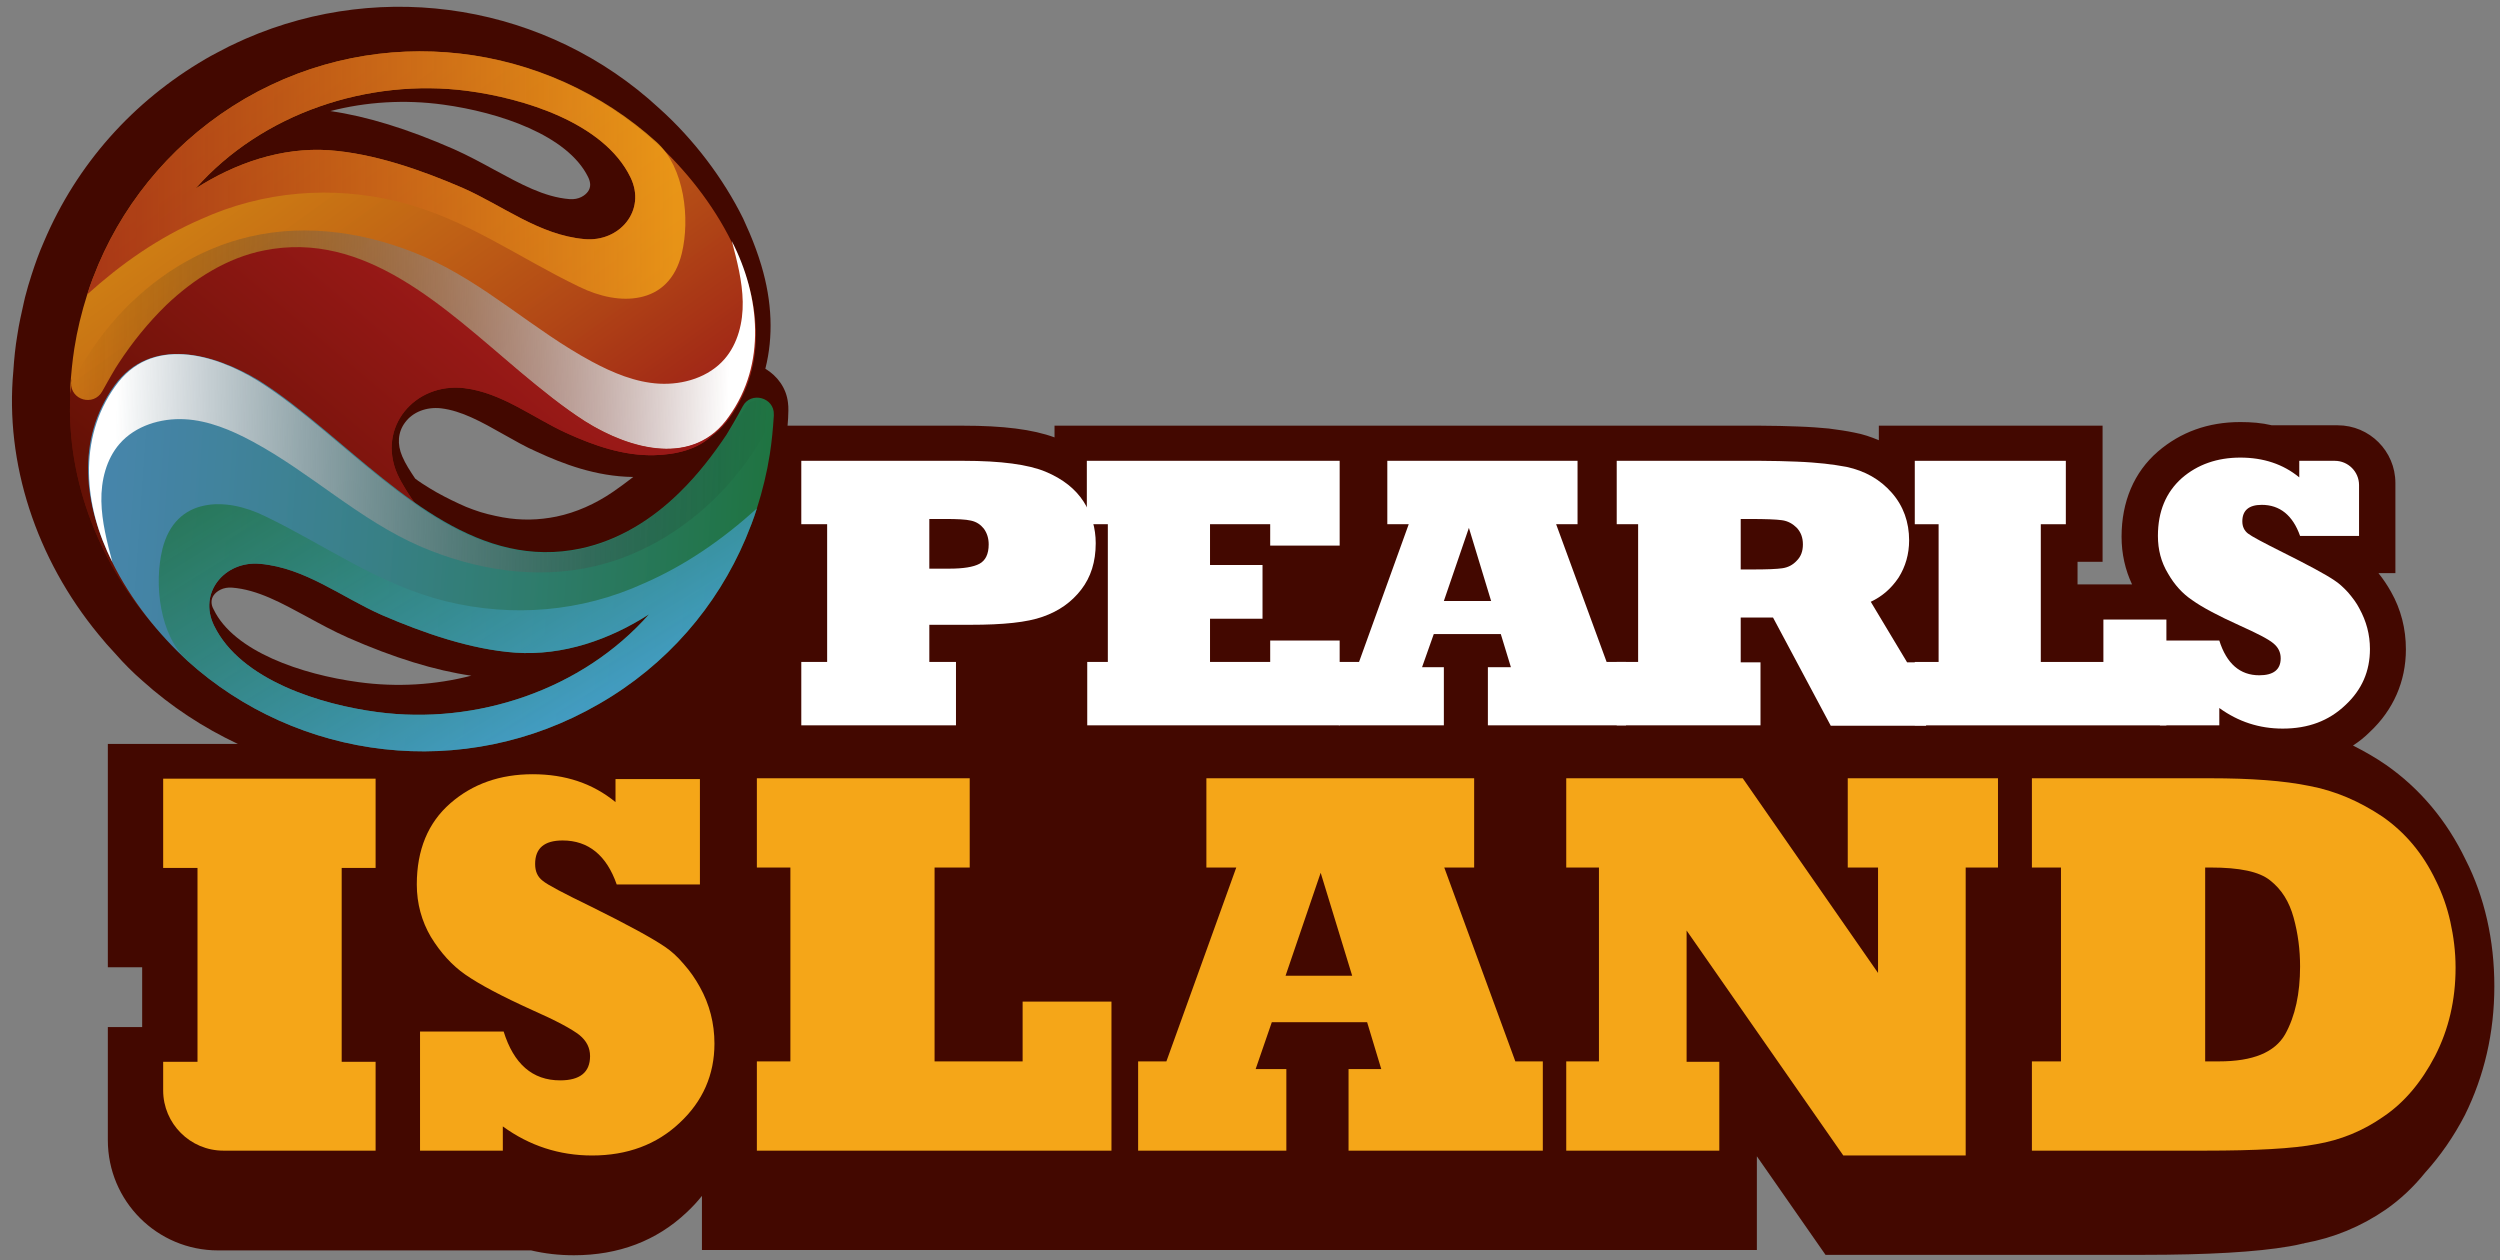
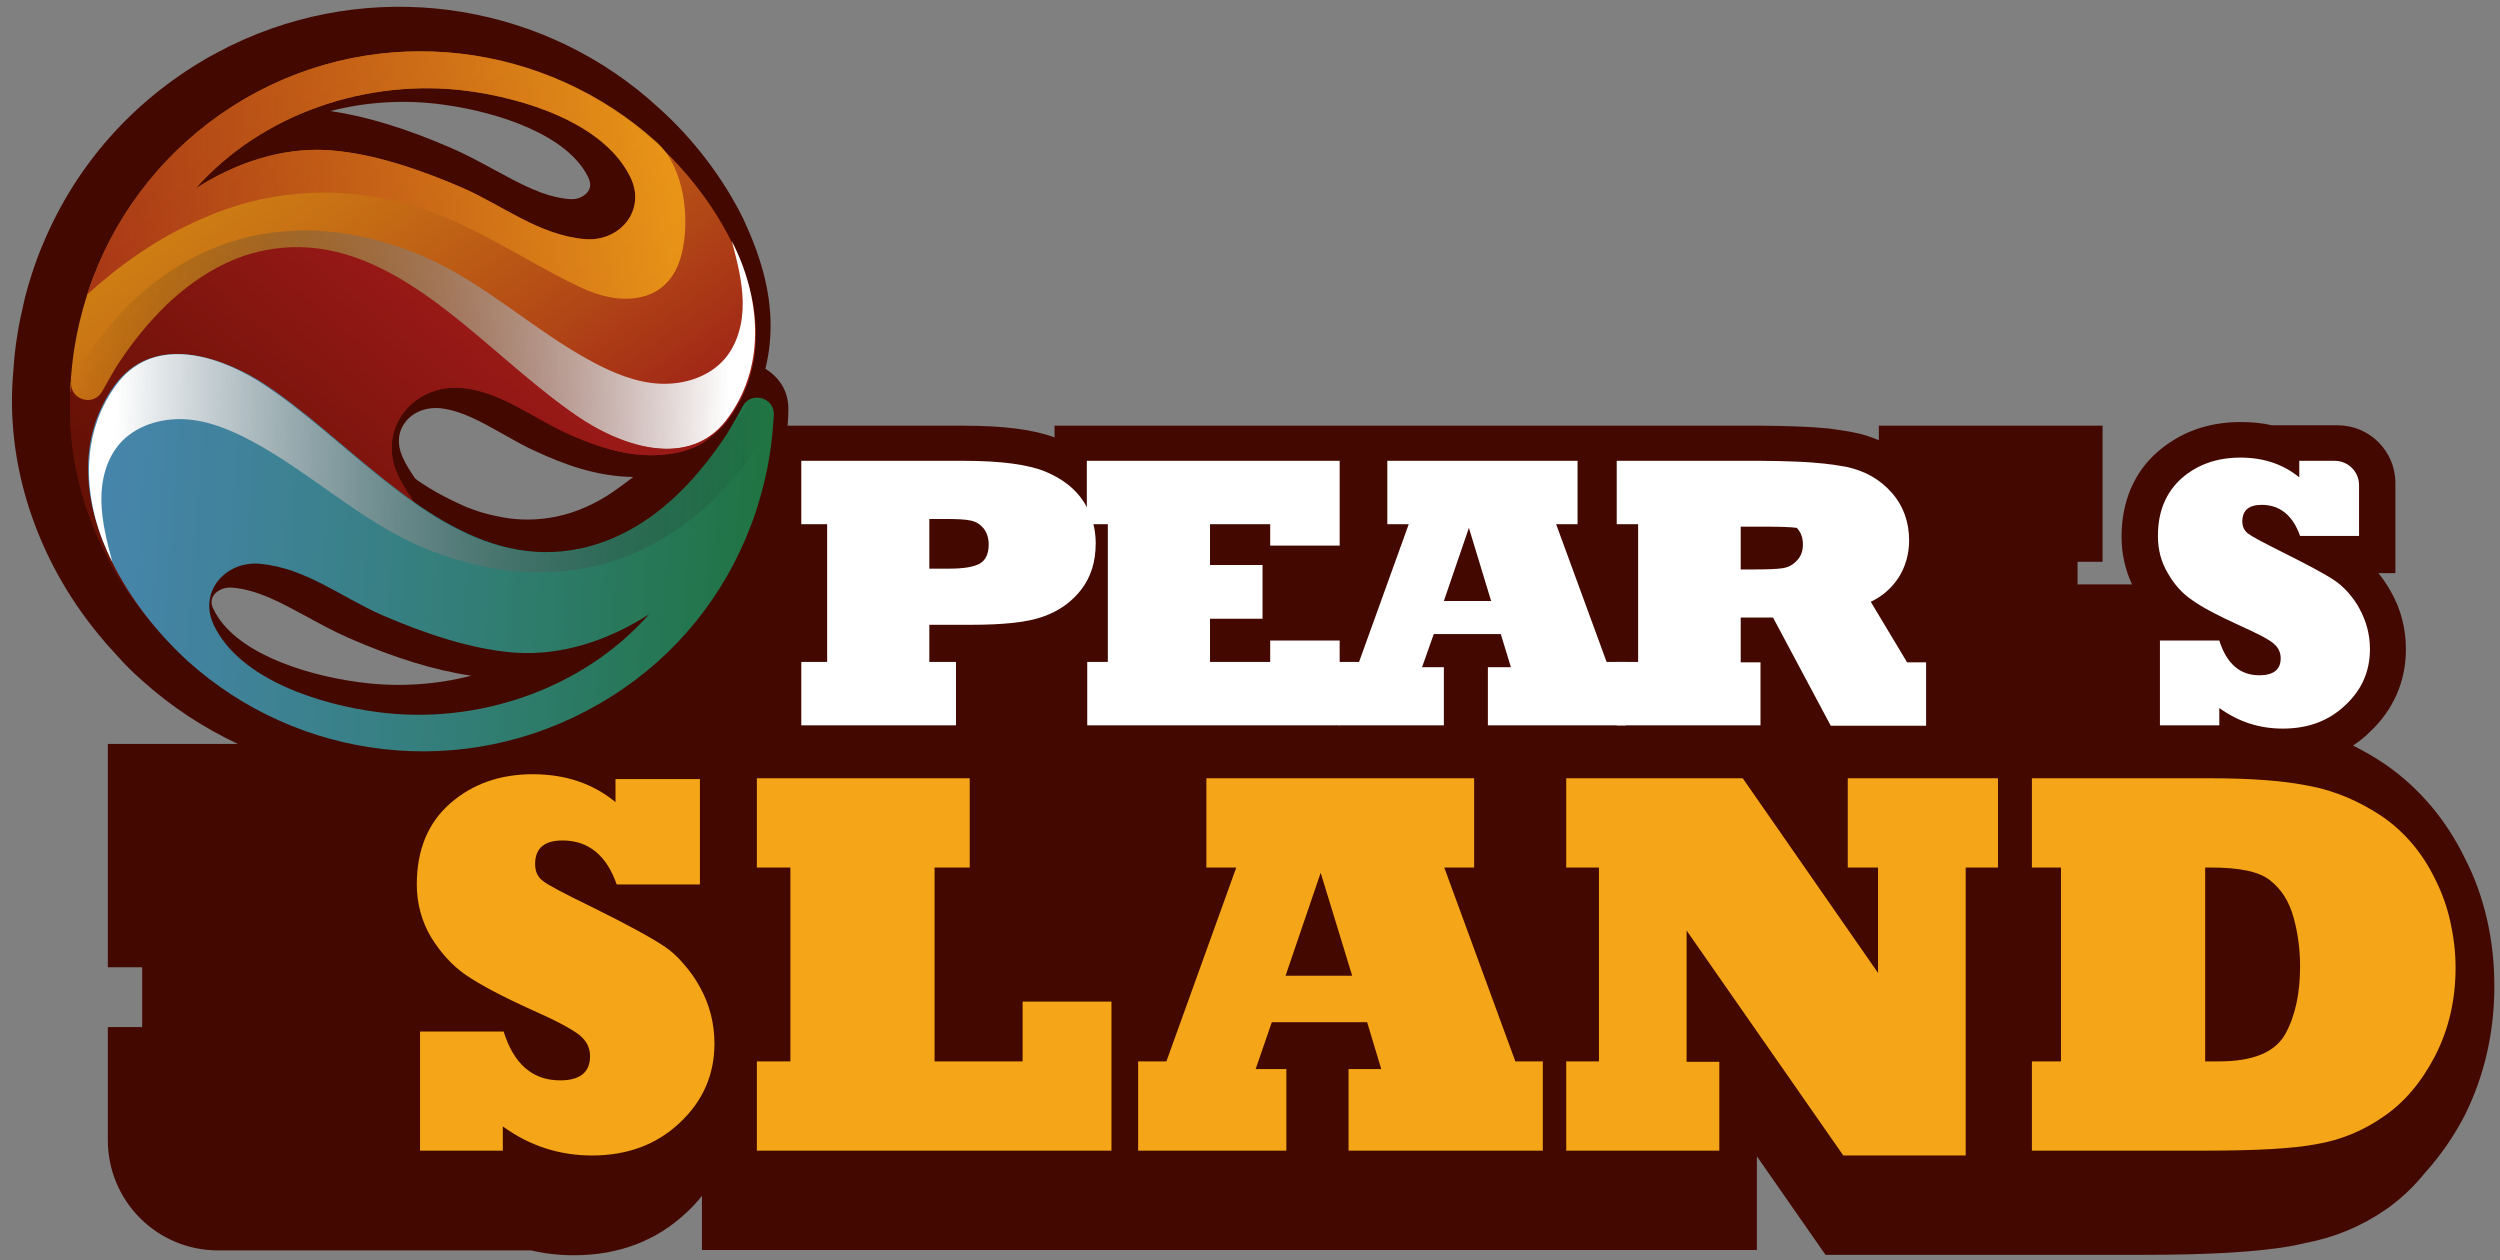
<svg xmlns="http://www.w3.org/2000/svg" version="1.1" id="Livello_1" x="0px" y="0px" viewBox="0 0 619 312" style="enable-background:new 0 0 619 312;" xml:space="preserve">
  <rect x="0" y="0" width="619" height="312" fill="#808080" stroke="none" />
  <style type="text/css">
	.st0{fill:#430800;}
	.st1{fill:#FFFFFF;}
	.st2{fill:#F5A618;}
	.st3{fill:url(#SVGID_1_);}
	.st4{fill:url(#SVGID_2_);}
	.st5{fill:url(#SVGID_3_);}
	.st6{fill:url(#SVGID_4_);}
	.st7{fill:url(#SVGID_5_);}
	.st8{fill:url(#SVGID_6_);}
	.st9{fill:url(#SVGID_7_);}
	.st10{fill:url(#SVGID_8_);}
</style>
  <g>
    <path class="st0" d="M617.6,244.2c0-5.7-0.6-11.2-1.8-16.5l0,0c-1.2-5.3-3-10.3-5.3-14.8c-4.7-9.8-11.4-17.7-19.7-23.5   c-2.6-1.8-5.4-3.4-8.2-4.8c1.5-1,2.8-2,4.1-3.3c5.9-5.5,9-12.6,9-20.5c0-5.1-1.2-9.9-3.7-14.3c-0.9-1.6-1.9-3.1-3.1-4.6h4.2v-22.3   c0-7.9-6.4-14.3-14.3-14.3h-16.3c-2.5-0.6-5.1-0.8-7.8-0.8c-8,0-14.8,2.5-20.4,7.3c-5.9,5.1-9,12.4-9,21.1c0,4.2,0.9,8.2,2.6,11.8   h-13.5v-5.6h6.2v-33.7h-55.4v3.6c-1.9-0.8-3.9-1.5-6.1-1.9c-1.9-0.4-4-0.7-6.3-1c-2.1-0.2-4.7-0.4-7.6-0.5c-2.8-0.1-6-0.2-9.3-0.2   h-70.7h-2.3H261.1v2.9c-5.4-2-12.8-2.9-22.6-2.9h-43.5c0.1-1.2,0.2-2.5,0.2-3.7l0-0.1c0-0.6,0-1.3-0.1-1.9   c-0.4-3.6-2.6-6.6-5.6-8.4c2-7.9,1.7-16.6-1-25.6c-0.8-2.7-1.8-5.4-2.9-8c-0.5-1.2-1.1-2.4-1.6-3.6c-4.9-9.9-12.2-19.6-20.8-27.3   C135.5,1.2,95.2-5.4,60.8,9.6c-1.3,0.6-2.7,1.2-4.1,1.9c-2.1,1.1-4.1,2.1-5.8,3.1c-18,10.5-31.9,26.1-40,45.2   c-1.2,2.7-2.2,5.5-3.1,8.3c-0.6,1.8-1.1,3.6-1.6,5.5l-0.3,1.3c-0.6,2.7-1.2,5.3-1.6,8c-0.5,2.9-0.8,5.9-1,9   c-2.1,22.7,5.6,46.4,21.1,65.2c1.2,1.5,2.6,3.1,4.2,4.8l0,0c2.1,2.4,4.3,4.6,6.6,6.6c7.2,6.5,15.2,11.7,23.7,15.7H26.7v15.2v24.9   v15.2h8.5v14.8h-8.5v15.2v6.6v6.2c0,15.1,12.2,27.3,27.3,27.3h36.3h7h31.7h2.5c3.4,0.8,6.9,1.2,10.6,1.2c11.1,0,20.5-3.6,27.9-10.6   c1.4-1.3,2.7-2.7,3.8-4.1v13.4h91.4h14.3h91.7h12.1h51.7v-23.2l17,24.4h15.4h20.6h42.4c16.4,0,28.3-0.7,36.4-2.1   c1.1-0.2,2.3-0.4,3.4-0.7c0.1,0,0.3,0,0.4-0.1c7.2-1.3,14-4.1,20.1-8.3c3.6-2.5,6.9-5.6,9.8-9.2c3.7-4.1,7-8.8,9.8-14.2   C615.1,266.4,617.6,255.7,617.6,244.2z M151.9,121.7c-4.5,3.1-9.3,5.2-14.1,6.2c-4.4,0.9-8.8,1-13.3,0.2c-1.2-0.2-2.4-0.5-3.7-0.8   c-0.6-0.2-1.2-0.3-1.8-0.5c-1.2-0.4-2.4-0.8-3.6-1.3c-2.3-1-4.8-2.2-7.3-3.6c-1.2-0.7-2.4-1.4-3.6-2.2c-0.6-0.4-1.2-0.8-1.7-1.2   c-1.2-1.8-2.4-3.6-3.2-5.5c-1.3-3-1.1-6,0.7-8.4c1.9-2.6,5.3-3.9,8.9-3.5c5.1,0.6,10.1,3.4,15.4,6.4c2.7,1.5,5.4,3.1,8.4,4.4   c6.3,2.9,14.5,6.1,23.8,6.2C155.1,119.4,153.5,120.6,151.9,121.7z M52.9,147.4c0.7-1,2.3-2.1,4.6-1.9c6.3,0.5,12.2,3.8,18.5,7.2   c3.3,1.8,6.6,3.6,10.2,5.2c11.4,5,21.5,8.1,30.5,9.4c-8.9,2.3-18.4,2.9-27.9,1.6c-14.1-1.9-30.9-7.6-35.9-18   C52.2,149.7,52.2,148.4,52.9,147.4z M145.6,43.8c0.7,1.4,0.7,2.6,0,3.6c-0.7,1-2.3,2.1-4.6,1.9c-6.3-0.5-12.2-3.8-18.5-7.2   c-3.3-1.8-6.6-3.6-10.2-5.2c-11.4-5-21.5-8.1-30.5-9.4c8.9-2.3,18.4-2.9,27.9-1.6C123.7,27.8,140.5,33.5,145.6,43.8z" />
    <g>
      <path class="st1" d="M236.7,179.6h-38.3v-15.7h6.4v-34.1h-6.4v-15.7h40.2c9.2,0,16,0.9,20.3,2.7c4.3,1.8,7.4,4.3,9.4,7.4    s3,6.6,3,10.3c0,4.6-1.2,8.4-3.6,11.5c-2.4,3.1-5.5,5.3-9.5,6.7c-3.9,1.4-9.8,2-17.9,2h-10.2v9.2h6.6V179.6z M230.1,128.5v12.3    h4.9c3.5,0,6-0.4,7.5-1.2c1.5-0.8,2.3-2.4,2.3-4.8c0-1.5-0.4-2.8-1.2-3.9c-0.8-1-1.8-1.7-3.2-2c-1.3-0.3-3.4-0.4-6.4-0.4H230.1z" />
      <path class="st1" d="M331.7,179.6h-62.5v-15.7h5.1v-34.1h-5.2v-15.7h62.6v21h-17.2v-5.3h-14.9v10.1h13v13.3h-13v10.7h14.9v-5.3    h17.2V179.6z" />
      <path class="st1" d="M357.5,179.6h-26v-15.7h5l12.3-34.1h-5.3v-15.7h47.1v15.7h-5.3l12.5,34.1h4.8v15.7h-34.2v-14.4h5.7l-2.5-8.2    H355l-2.9,8.2h5.4V179.6z M363.7,130.7l-6.2,18.1h11.7L363.7,130.7z" />
-       <path class="st1" d="M435.9,179.6h-35.6v-15.7h5.3v-34.1h-5.3v-15.7h35.6c3.2,0,6.2,0.1,8.9,0.2c2.7,0.1,5.1,0.3,7,0.5    c1.9,0.2,3.7,0.5,5.4,0.8c4.6,1,8.3,3.1,11.2,6.4c2.9,3.3,4.3,7.3,4.3,11.8c0,3.4-0.9,6.5-2.6,9.2c-1.8,2.7-4.1,4.7-6.9,6l9,15    h4.7v15.7h-23.6L439,152.9H431v11.1h4.9V179.6z M431,128.5v12.5h2.8c3.7,0,6.2-0.1,7.5-0.3c1.4-0.2,2.6-0.8,3.6-1.9    c1-1,1.5-2.3,1.5-4s-0.5-3-1.5-4.1c-1-1-2.2-1.7-3.7-1.9c-1.4-0.2-4.1-0.3-7.9-0.3H431z" />
-       <path class="st1" d="M536.5,179.6h-62.4v-15.7h5.9v-34.1h-5.9v-15.7h37.4v15.7h-6.2v34.1h15.5v-10.5h15.6V179.6z" />
+       <path class="st1" d="M435.9,179.6h-35.6v-15.7h5.3v-34.1h-5.3v-15.7h35.6c3.2,0,6.2,0.1,8.9,0.2c2.7,0.1,5.1,0.3,7,0.5    c1.9,0.2,3.7,0.5,5.4,0.8c4.6,1,8.3,3.1,11.2,6.4c2.9,3.3,4.3,7.3,4.3,11.8c0,3.4-0.9,6.5-2.6,9.2c-1.8,2.7-4.1,4.7-6.9,6l9,15    h4.7v15.7h-23.6L439,152.9H431v11.1h4.9V179.6z M431,128.5v12.5h2.8c3.7,0,6.2-0.1,7.5-0.3c1.4-0.2,2.6-0.8,3.6-1.9    c1-1,1.5-2.3,1.5-4s-0.5-3-1.5-4.1c-1.4-0.2-4.1-0.3-7.9-0.3H431z" />
      <path class="st1" d="M549.5,179.6h-14.7v-21h14.7c1.8,5.7,5.1,8.6,9.9,8.6c3.5,0,5.3-1.4,5.3-4.2c0-1.5-0.6-2.7-1.8-3.7    c-1.3-1.1-4.1-2.5-8.3-4.4c-5.3-2.4-9.3-4.5-11.8-6.3c-2.4-1.6-4.4-3.8-6-6.6c-1.7-2.8-2.5-5.9-2.5-9.3c0-6.1,2-10.8,5.9-14.3    c3.9-3.4,8.8-5.1,14.5-5.1c5.7,0,10.6,1.6,14.6,4.9v-4.1h8.8c3.3,0,6,2.7,6,6v12.6h-14.6c-1.8-5.1-5-7.7-9.5-7.7    c-3.2,0-4.8,1.4-4.8,4.1c0,1.3,0.5,2.3,1.4,3c0.9,0.7,3.7,2.2,8.5,4.6c6.4,3.2,10.7,5.5,12.9,7c1.1,0.7,2.2,1.7,3.4,3    c1.1,1.3,2.1,2.6,2.8,4c1.7,3.1,2.6,6.4,2.6,10c0,5.5-2,10.1-6.1,13.9c-4.1,3.9-9.2,5.8-15.5,5.8c-5.8,0-11-1.7-15.7-5.1V179.6z" />
    </g>
    <g>
-       <path class="st2" d="M93,284.9H55.3c-8.2,0-14.9-6.7-14.9-14.9v-7.1h8.5v-48h-8.5v-22.1H93v22.1h-8.4v48H93V284.9z" />
      <path class="st2" d="M124.7,284.9H104v-29.5h20.7c2.5,8,7.1,12.1,14,12.1c4.9,0,7.4-2,7.4-6c0-2.1-0.9-3.8-2.6-5.2    c-1.9-1.5-5.8-3.6-11.7-6.2c-7.5-3.4-13-6.3-16.6-8.8c-3.3-2.3-6.1-5.4-8.5-9.3c-2.3-3.9-3.5-8.3-3.5-13c0-8.6,2.8-15.3,8.3-20.1    c5.5-4.8,12.3-7.2,20.4-7.2s14.9,2.3,20.5,6.9v-5.7h20.9V219h-20.6c-2.5-7.2-7-10.9-13.4-10.9c-4.5,0-6.8,1.9-6.8,5.8    c0,1.9,0.6,3.2,1.9,4.2c1.2,1,5.2,3.1,12,6.4c9.1,4.5,15.1,7.8,18.2,9.9c1.5,1,3.1,2.4,4.7,4.3c1.6,1.8,2.9,3.7,4,5.7    c2.4,4.3,3.6,9,3.6,14c0,7.7-2.9,14.3-8.6,19.6c-5.7,5.4-13,8.1-21.7,8.1c-8.1,0-15.5-2.4-22.1-7.2V284.9z" />
      <path class="st2" d="M275.1,284.9h-87.7v-22.1h8.3v-48h-8.3v-22.1h52.7v22.1h-8.7v48h21.8v-14.8h22V284.9z" />
      <path class="st2" d="M318.3,284.9h-36.5v-22.1h7l17.3-48h-7.4v-22.1H365v22.1h-7.4l17.6,48h6.8v22.1h-48.1v-20.2h8.1l-3.5-11.6    h-23.6l-4,11.6h7.6V284.9z M327,216.1l-8.7,25.5h16.5L327,216.1z" />
      <path class="st2" d="M425.6,284.9h-37.8v-22.1h8.1v-48h-8.1v-22.1h43.7l33.5,48.2v-26.1h-7.5v-22.1h37.2v22.1h-8v71.3h-30.3    l-38.8-55.7v32.5h8.1V284.9z" />
      <path class="st2" d="M546,284.9h-42.9v-22.1h7.2v-48h-7.2v-22.1h44.1c10.1,0,18.3,0.6,24.6,1.9c6.4,1.2,12.4,3.8,18.1,7.6    c5.6,3.9,10,9.1,13.2,15.8c1.6,3.2,2.8,6.6,3.6,10.2c0.8,3.6,1.3,7.4,1.3,11.4c0,8-1.7,15.3-5.1,21.9c-3.4,6.5-7.6,11.5-12.8,15    c-5,3.5-10.6,5.8-16.6,6.8C567.8,284.4,558.5,284.9,546,284.9z M546,214.8v48h3.4c8.4,0,13.8-2.2,16.4-6.7    c2.5-4.5,3.7-10.1,3.7-16.8c0-4.1-0.5-8.1-1.6-12.1c-1.1-4-3-7-5.8-9.2c-2.7-2.2-7.6-3.2-14.7-3.2H546z" />
    </g>
    <g>
      <linearGradient id="SVGID_1_" gradientUnits="userSpaceOnUse" x1="443.519" y1="-113.434" x2="501.877" y2="-207.719" gradientTransform="matrix(0.526 0.85 -0.85 0.526 -285.863 -208.069)">
        <stop offset="3.297662e-03" style="stop-color:#651105" />
        <stop offset="1" style="stop-color:#991917" />
      </linearGradient>
      <path class="st3" d="M28.1,139.5c-7-14-9-30,0.6-43.5c8.9-12.4,24.6-8.1,35.7-1.1c5.4,3.4,10.8,7.7,16.3,12.3    c7.3,6.1,14.7,12.7,22.5,18.1c-1.8-2.6-3.5-5.1-4.8-7.9c-5.1-11.6,4.3-22.7,16.5-21.3c9.3,1.1,17,7.3,25.3,11.1    c6.8,3.1,14.2,5.7,21.8,5.5c5.1-0.1,11.1-1.4,14.6-5.2c-9.2,7-22.2,2.9-31.8-3.2c-5.4-3.5-10.7-7.8-16.2-12.4    c-18.8-15.9-38.3-34.9-63.2-29.9C56.3,63.8,48,69,41.1,75.6c-4.4,4.3-8.3,9.1-11.7,14.3c-0.9,1.3-2.4,4-4.1,7    c-2.1,3.8-7.9,2.2-7.7-2.2c0-0.1,0-0.1,0-0.2c0-0.2,0-0.5,0.1-0.7c-2.2,21.4,5.3,42.9,19,59.4c1.2,1.5,2.5,2.9,3.9,4.4    C35.7,152.3,31.4,146.2,28.1,139.5z" />
      <g>
        <linearGradient id="SVGID_2_" gradientUnits="userSpaceOnUse" x1="-439.045" y1="-539.06" x2="-520.447" y2="-426.02" gradientTransform="matrix(1 0 0 -1 580.732 -402.579)">
          <stop offset="4.352120e-03" style="stop-color:#991917" />
          <stop offset="0.982" style="stop-color:#F5A618;stop-opacity:0.8" />
        </linearGradient>
        <path class="st4" d="M24.4,65.4c-1,2.4-2,4.9-2.8,7.5c-1.4,4.4-2.5,8.9-3.2,13.4c-0.5,3.2-0.8,6.4-1,9.6c0,0.1,0,0.1,0,0.2     c-0.2,4.3,5.7,5.9,7.7,2.1c1.6-3,3.2-5.7,4-7c3.4-5.1,7.2-10,11.6-14.3c6.8-6.7,15.1-11.9,24.5-13.9     c24.8-5.3,44.5,13.5,63.4,29.3c5.5,4.6,10.9,8.9,16.3,12.3c11.1,6.9,26.8,11.3,35.7-1.1c9.7-13.5,7.6-29.5,0.6-43.5     c-4.7-9.6-11.7-18.2-18.7-24.6C135.3,10.5,94.2,5,60.7,24.4C43.9,34.2,31.5,48.8,24.4,65.4z M115.7,22.5     c13.7,1.8,33.8,7.8,40.4,21.4c4,8.2-2.7,16.1-11.4,15.3c-11.2-1-20.2-8.3-30.2-12.7c-10.2-4.4-21.9-8.5-33-9.3     c-11.8-0.8-23.3,3.2-33.1,9.5C64.9,28,91.2,19.3,115.7,22.5z" />
        <linearGradient id="SVGID_3_" gradientUnits="userSpaceOnUse" x1="-559.105" y1="-445.885" x2="-411.019" y2="-445.885" gradientTransform="matrix(1 0 0 -1 580.732 -402.579)">
          <stop offset="4.671720e-03" style="stop-color:#991917;stop-opacity:0.7" />
          <stop offset="0.982" style="stop-color:#F5A618;stop-opacity:0.8" />
        </linearGradient>
        <path class="st5" d="M24.4,65.4c-1,2.4-2,4.9-2.8,7.5c8.4-7.6,17.7-14.1,28.1-18.6c15.4-7,32.4-8.4,48.8-4.4     c16.7,4.1,29.7,13.8,44.9,21.1c5.1,2.5,10.5,3.6,15.1,2.6c4.8-1,8.7-4.3,10.3-10.8c2.1-8.6,0.7-21.3-6.2-27.6     C135.3,10.5,94.2,5,60.7,24.4C43.9,34.2,31.5,48.8,24.4,65.4z M115.7,22.5c13.7,1.8,33.8,7.8,40.4,21.4c4,8.2-2.7,16.1-11.4,15.3     c-11.2-1-20.2-8.3-30.2-12.7c-10.2-4.4-21.9-8.5-33-9.3c-11.8-0.8-23.3,3.2-33.1,9.5C64.9,28,91.2,19.3,115.7,22.5z" />
        <linearGradient id="SVGID_4_" gradientUnits="userSpaceOnUse" x1="469.926" y1="1092.609" x2="554.306" y2="954.558" gradientTransform="matrix(0.502 0.865 -0.865 0.502 728.138 -872.792)">
          <stop offset="0" style="stop-color:#000000;stop-opacity:0" />
          <stop offset="1" style="stop-color:#FFFFFF" />
        </linearGradient>
        <path class="st6" d="M145,104.4c-5.4-3.4-10.8-7.7-16.3-12.3c-18.9-15.8-38.6-34.6-63.4-29.3c-9.4,2-17.7,7.3-24.5,13.9     c-4.4,4.3-8.2,9.2-11.6,14.3c-1.1,1.7-3,4.2-4.9,7.1c-2.1,3.1-7,1.6-6.9-2.2l0-0.2c3.1-6.3,7-12.1,11.7-17.3     c8.7-9.6,20.1-16.9,32.7-19.8c14.5-3.4,29.6-0.9,43.1,4.9c15.2,6.6,27.1,18.2,41.6,26c5.2,2.8,10.9,5.2,16.8,5.5     c5.9,0.3,12.2-1.6,16.1-6.1c3.3-3.8,4.6-9.1,4.5-14.2c-0.1-5.1-1.4-10.1-2.7-15c7,13.6,8.6,30.4-0.7,43.4     C171.8,115.7,156.1,111.3,145,104.4z" />
      </g>
      <linearGradient id="SVGID_5_" gradientUnits="userSpaceOnUse" x1="467.95" y1="-84.046" x2="440.609" y2="-167.4" gradientTransform="matrix(0.526 0.85 -0.85 0.526 -258.528 -207.924)">
        <stop offset="3.297662e-03" style="stop-color:#651105" />
        <stop offset="1" style="stop-color:#991917" />
      </linearGradient>
      <path class="st7" d="M28.1,139.5c-7-14-9-30,0.6-43.5c8.9-12.4,24.6-8.1,35.7-1.1c5.4,3.4,10.8,7.7,16.3,12.3    c7.3,6.1,14.7,12.7,22.5,18.1c-1.8-2.6-3.5-5.1-4.8-7.9c-5.1-11.6,4.3-22.7,16.5-21.3c9.3,1.1,17,7.3,25.3,11.1    c6.8,3.1,14.2,5.7,21.8,5.5c5.1-0.1,11.1-1.4,14.6-5.2c-9.2,7-22.2,2.9-31.8-3.2c-5.4-3.5-10.7-7.8-16.2-12.4    c-18.8-15.9-38.3-34.9-63.2-29.9C56.3,63.8,48,69,41.1,75.6c-4.4,4.3-8.3,9.1-11.7,14.3c-0.9,1.3-2.4,4-4.1,7    c-2.1,3.8-7.9,2.2-7.7-2.2c0-0.1,0-0.1,0-0.2c0-0.2,0-0.5,0.1-0.7c-2.2,21.4,5.3,42.9,19,59.4c1.2,1.5,2.5,2.9,3.9,4.4    C35.7,152.3,31.4,146.2,28.1,139.5z" />
      <g>
        <linearGradient id="SVGID_6_" gradientUnits="userSpaceOnUse" x1="552.168" y1="-220.797" x2="450.954" y2="-80.245" gradientTransform="matrix(0.526 0.85 -0.85 0.526 -285.863 -208.069)">
          <stop offset="4.352120e-03" style="stop-color:#1E733F" />
          <stop offset="0.982" style="stop-color:#48A4D7;stop-opacity:0.8" />
        </linearGradient>
        <path class="st8" d="M184.6,133.4c1-2.4,2-4.9,2.8-7.5c1.4-4.4,2.5-8.9,3.2-13.4c0.5-3.2,0.8-6.4,1-9.6c0-0.1,0-0.1,0-0.2     c0.2-4.3-5.7-5.9-7.7-2.1c-1.6,3-3.2,5.7-4,7c-3.4,5.1-7.2,10-11.6,14.3c-6.8,6.7-15.1,11.9-24.5,13.9     c-24.8,5.3-44.5-13.5-63.4-29.3c-5.5-4.6-10.9-8.9-16.3-12.3C53,87.5,37.3,83.1,28.3,95.5C18.7,109,20.8,125,27.7,139     c4.7,9.6,11.7,18.2,18.7,24.6c27.3,24.7,68.4,30.1,101.9,10.7C165.2,164.6,177.5,150.1,184.6,133.4z M93.4,176.3     c-13.7-1.8-33.8-7.8-40.4-21.4c-4-8.2,2.7-16.1,11.4-15.3c11.2,1,20.2,8.3,30.2,12.7c10.2,4.4,21.9,8.5,33,9.3     c11.8,0.8,23.3-3.2,33.1-9.5C144.2,170.8,117.9,179.6,93.4,176.3z" />
        <linearGradient id="SVGID_7_" gradientUnits="userSpaceOnUse" x1="459.671" y1="-156.439" x2="553.747" y2="-156.439" gradientTransform="matrix(0.526 0.85 -0.85 0.526 -285.863 -208.069)">
          <stop offset="4.671720e-03" style="stop-color:#1E733F;stop-opacity:0.7" />
          <stop offset="0.982" style="stop-color:#48A4D7;stop-opacity:0.8" />
        </linearGradient>
-         <path class="st9" d="M184.6,133.4c1-2.4,2-4.9,2.8-7.5c-8.4,7.6-17.7,14.1-28.1,18.6c-15.4,7-32.4,8.4-48.8,4.4     c-16.7-4.1-29.7-13.8-44.9-21.1c-5.1-2.5-10.5-3.6-15.1-2.6c-4.8,1-8.7,4.3-10.3,10.8c-2.1,8.6-0.7,21.3,6.2,27.6     c27.3,24.7,68.4,30.1,101.9,10.7C165.2,164.6,177.5,150.1,184.6,133.4z M93.4,176.3c-13.7-1.8-33.8-7.8-40.4-21.4     c-4-8.2,2.7-16.1,11.4-15.3c11.2,1,20.2,8.3,30.2,12.7c10.2,4.4,21.9,8.5,33,9.3c11.8,0.8,23.3-3.2,33.1-9.5     C144.2,170.8,117.9,179.6,93.4,176.3z" />
        <linearGradient id="SVGID_8_" gradientUnits="userSpaceOnUse" x1="179.93" y1="393.885" x2="264.309" y2="255.834" gradientTransform="matrix(-0.502 -0.865 0.865 -0.502 -60.187 470.213)">
          <stop offset="0" style="stop-color:#000000;stop-opacity:0" />
          <stop offset="1" style="stop-color:#FFFFFF" />
        </linearGradient>
        <path class="st10" d="M64,94.4c5.4,3.4,10.8,7.7,16.3,12.3c18.9,15.8,38.6,34.6,63.4,29.3c9.4-2,17.7-7.3,24.5-13.9     c4.4-4.3,8.2-9.2,11.6-14.3c1.1-1.7,3-4.2,4.9-7.1c2.1-3.1,7-1.6,6.9,2.2l0,0.2c-3.1,6.3-7,12.1-11.7,17.3     c-8.7,9.6-20.1,16.9-32.7,19.8c-14.5,3.4-29.6,0.9-43.1-4.9c-15.2-6.6-27.1-18.2-41.6-26c-5.2-2.8-10.9-5.2-16.8-5.5     c-5.9-0.3-12.2,1.6-16.1,6.1c-3.3,3.8-4.6,9.1-4.5,14.2c0.1,5.1,1.4,10.1,2.7,15c-7-13.6-8.6-30.4,0.7-43.4     C37.3,83.1,53,87.5,64,94.4z" />
      </g>
    </g>
  </g>
</svg>